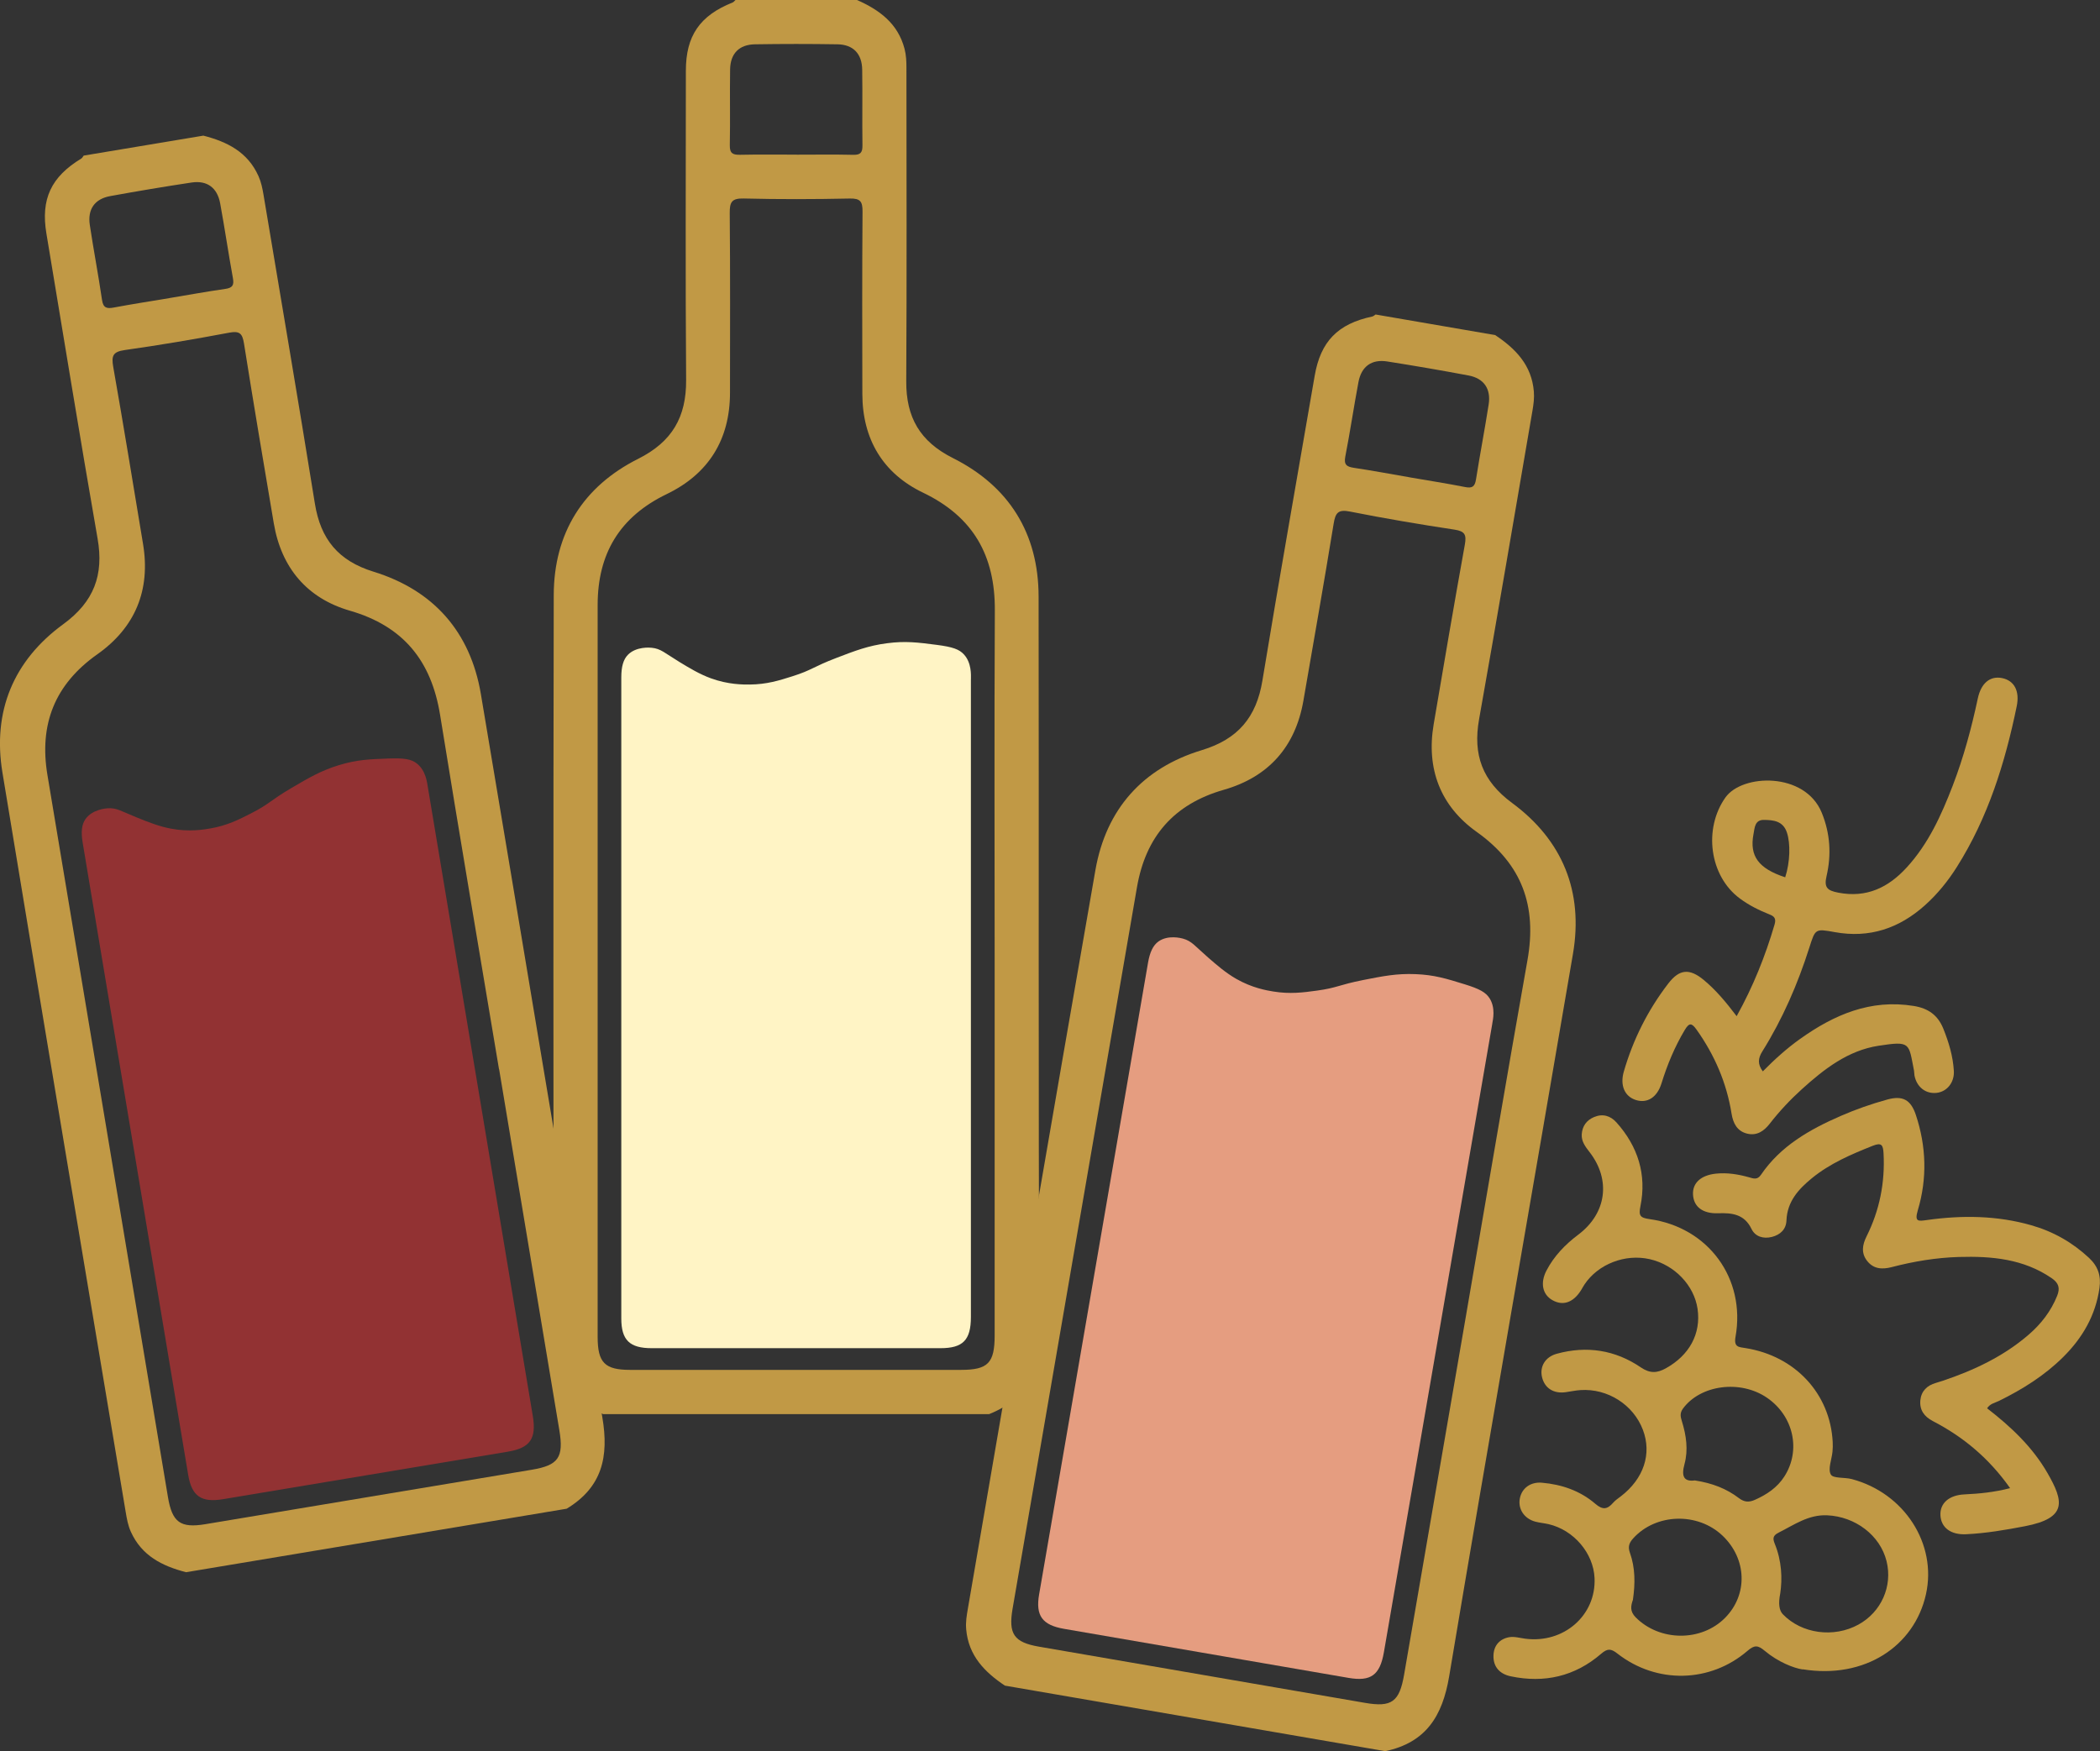
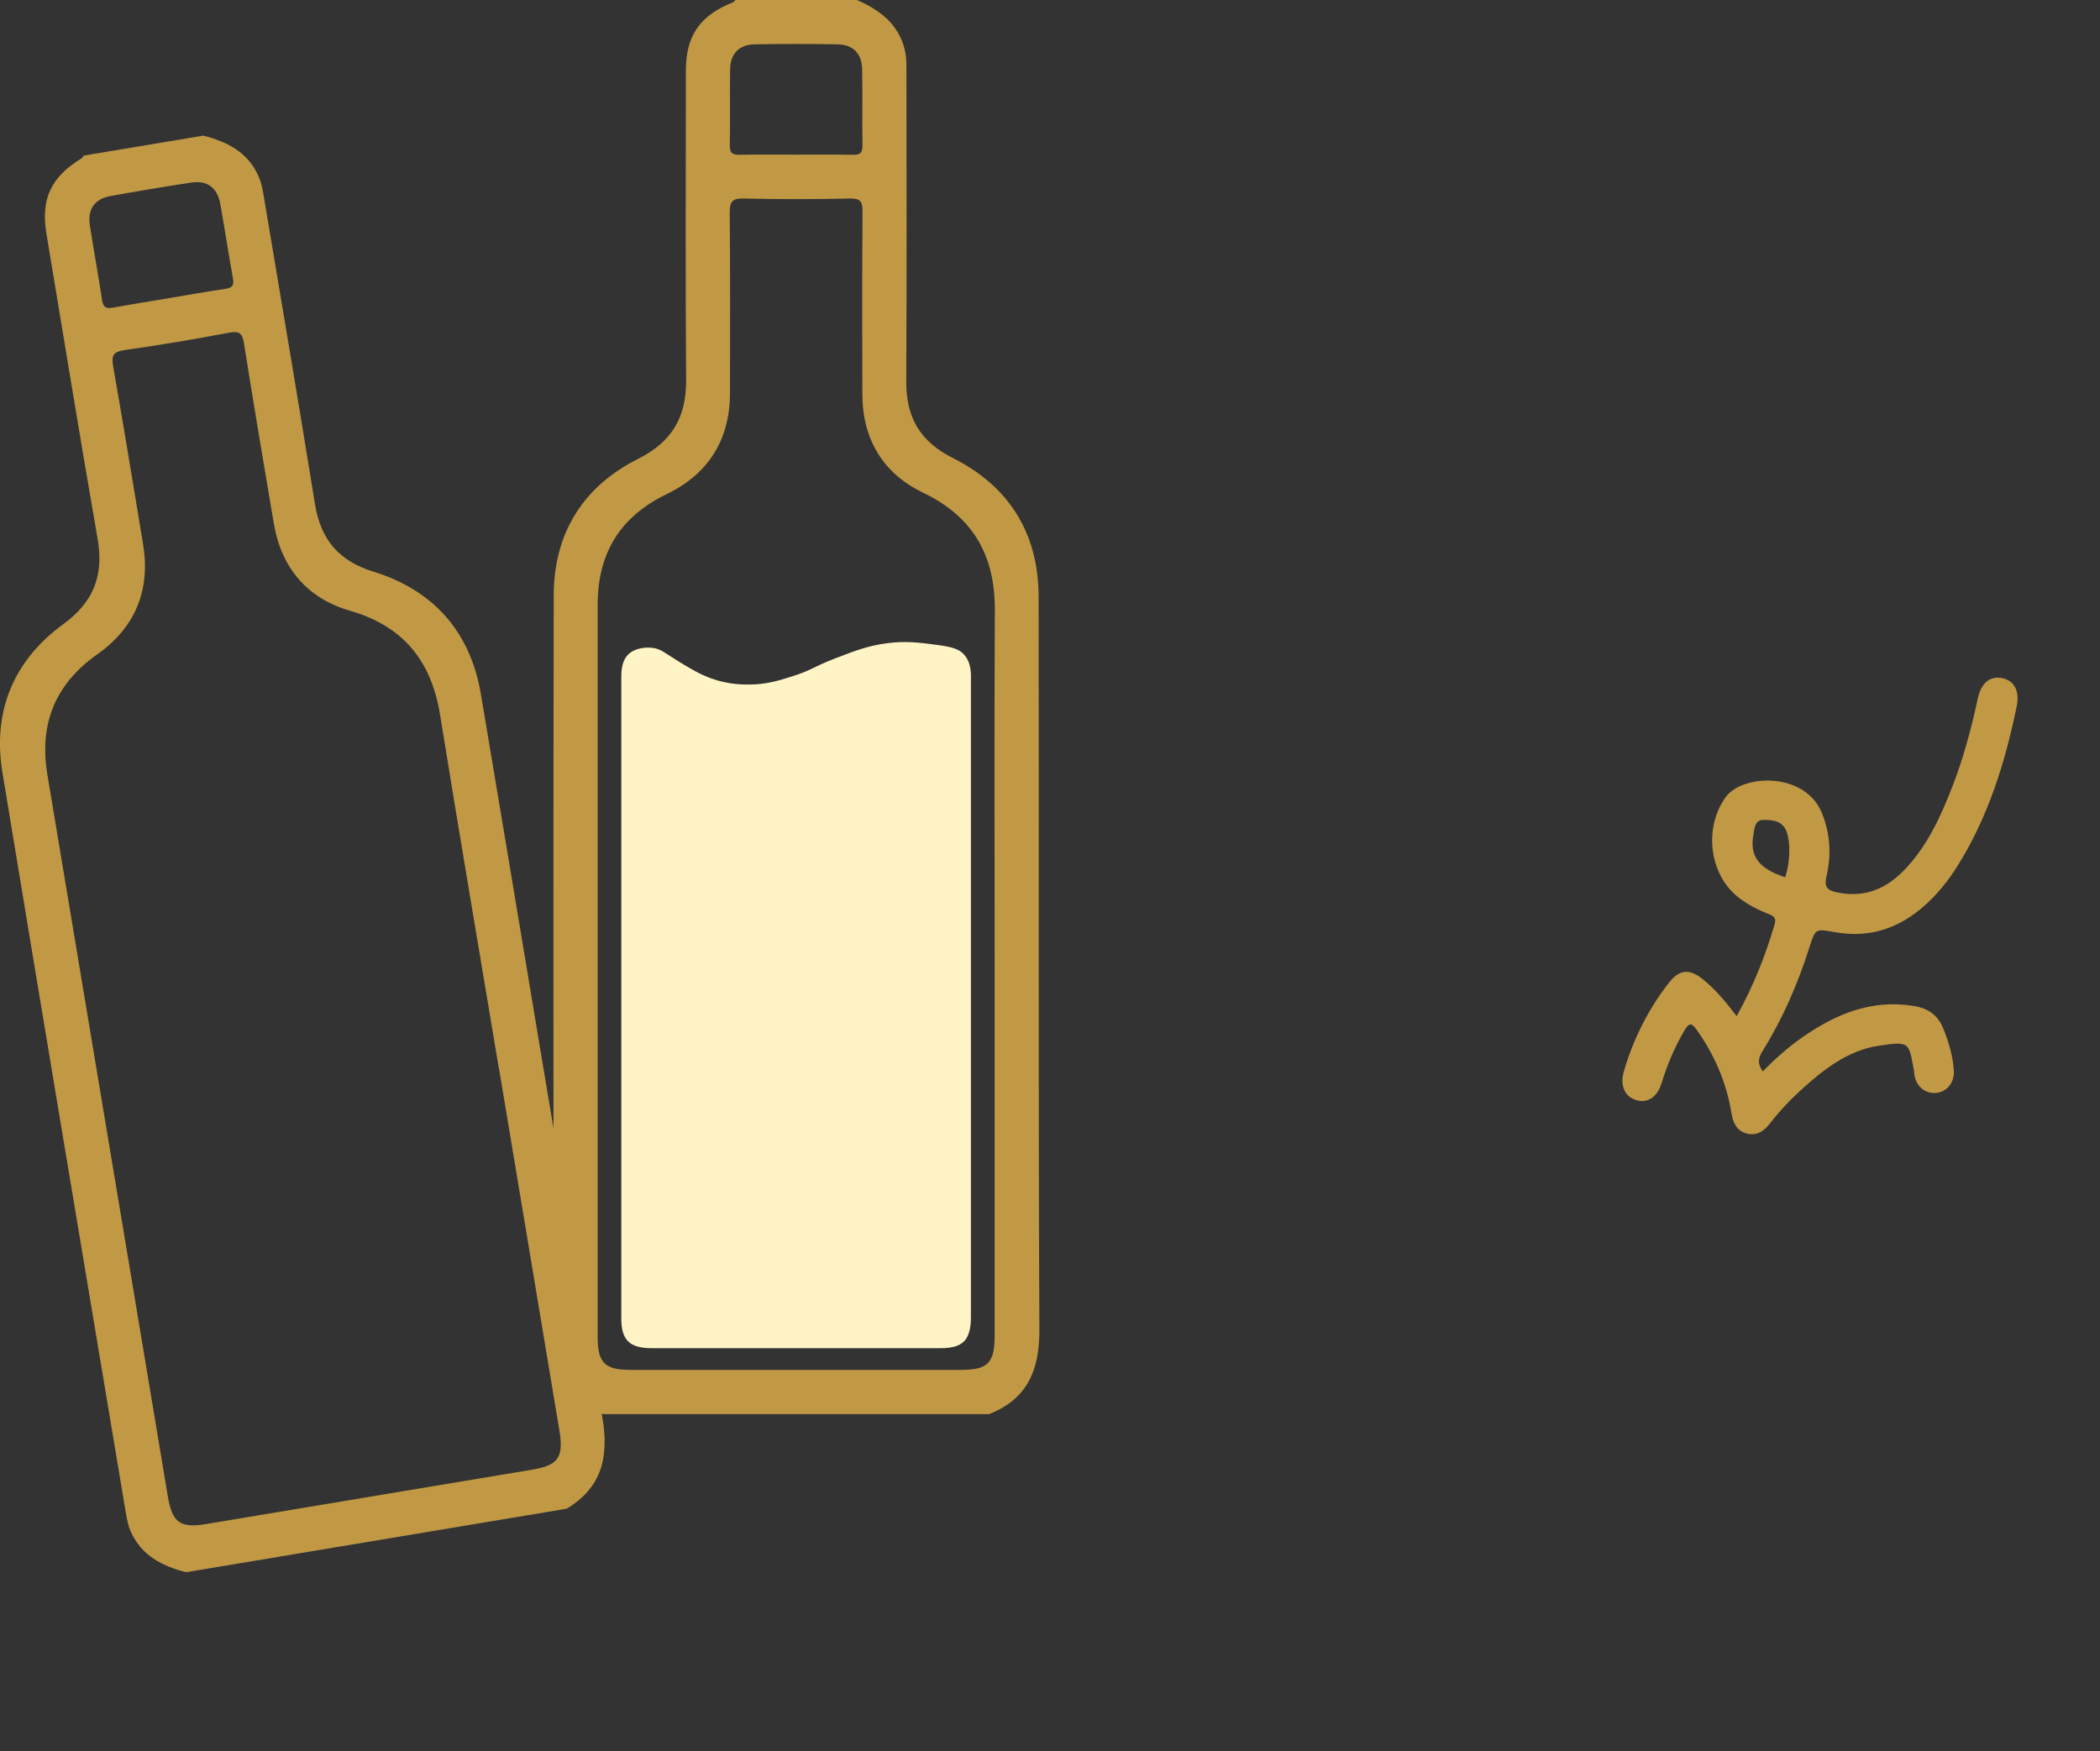
<svg xmlns="http://www.w3.org/2000/svg" id="Calque_2" viewBox="0 0 570.11 475.52">
  <rect x="0" y="0" width="570.11" height="475.52" fill="#333333" stroke="none" />
  <defs>
    <style>.cls-1{fill:#923233;}.cls-1,.cls-2,.cls-3,.cls-4{stroke-width:0px;}.cls-2{fill:#fff4c5;}.cls-3{fill:#e59d80;}.cls-4{fill:#c19945;}</style>
  </defs>
  <g id="Calque_1-2">
    <path class="cls-4" d="M50.5,426.92c-6.44-1.67-12.02-4.44-14.97-10.97-.8-1.76-1.1-3.56-1.41-5.4C22.94,343.63,11.69,276.72.66,209.77c-2.74-16.62,3.01-30.42,16.52-40.28,8.32-6.08,11.05-13.33,9.31-23.26-4.81-27.57-9.28-55.2-13.89-82.81-1.56-9.35,1.25-15.38,9.47-20.37.28-.17.44-.53.65-.8,10.83-1.81,21.66-3.61,32.49-5.42,6.45,1.66,12.03,4.43,14.96,10.98.74,1.65,1.07,3.31,1.36,5.02,4.68,27.98,9.45,55.94,13.96,83.94,1.55,9.63,6.35,15.52,15.92,18.47,16.27,5.02,26.29,16.33,29.14,33.24,11.04,65.42,21.73,130.91,32.96,196.3,1.86,10.85-.07,19.08-9.67,24.9-34.46,5.75-68.91,11.5-103.37,17.25ZM135.47,290.33c-5.35-32.06-10.81-64.09-15.99-96.18-2.37-14.66-9.92-24.1-24.49-28.32-11.6-3.36-18.61-11.61-20.66-23.72-2.76-16.27-5.5-32.54-8.09-48.83-.43-2.69-1.15-3.48-3.99-2.95-9.44,1.78-18.91,3.39-28.42,4.73-3.23.46-3.6,1.62-3.09,4.56,2.82,16,5.43,32.04,8.09,48.07,2.09,12.58-2.14,22.72-12.41,29.98-11.56,8.16-15.84,19.03-13.54,32.79,10.91,65.34,21.81,130.69,32.71,196.03,1.15,6.9,3.38,8.52,10.17,7.39,29.53-4.92,59.07-9.85,88.6-14.78,7.25-1.21,8.72-3.33,7.49-10.75-5.45-32.67-10.9-65.34-16.35-98.02ZM46.06,80.93c5.04-.84,10.06-1.76,15.11-2.48,1.97-.28,2.41-1.03,2.06-2.94-1.23-6.75-2.22-13.54-3.46-20.29-.78-4.25-3.54-6.29-7.75-5.66-7.39,1.11-14.76,2.35-22.11,3.69-4.21.77-6.17,3.57-5.53,7.84,1.02,6.79,2.32,13.53,3.31,20.32.33,2.28,1.34,2.45,3.25,2.09,5.02-.94,10.07-1.72,15.1-2.56Z" />
-     <path class="cls-1" d="M116.13,213.59c-.18-1.05-.51-4.35-2.97-6.27-1.49-1.17-3.34-1.51-7.7-1.35-5.14.19-8.56.31-13.41,1.79-4.89,1.49-8.19,3.43-12.9,6.2-5.93,3.49-5.92,4.3-10.89,6.85-3.47,1.78-6.59,3.35-11.11,4.14-1.79.32-5.78.99-10.66.08-3.27-.61-6.22-1.79-9.15-2.97-4.46-1.79-5.59-2.73-8.08-2.58-.54.03-4.21.32-6.05,2.93-1.04,1.47-1.25,3.53-.77,6.38,9.54,57.23,19.09,114.47,28.65,171.7.97,5.79,3.56,7.59,9.47,6.6,25.78-4.29,51.55-8.59,77.32-12.9,6.05-1.01,7.79-3.53,6.76-9.73-4.74-28.48-9.5-56.95-14.25-85.43-4.75-28.48-9.5-56.95-14.26-85.43Z" />
    <path class="cls-4" d="M163.74,384c-6.07-2.71-11.13-6.36-12.96-13.29-.49-1.87-.5-3.7-.5-5.56-.01-67.85-.1-135.7.05-203.55.04-16.84,7.98-29.51,22.92-37.01,9.21-4.62,13.09-11.33,13.02-21.41-.21-27.99-.07-55.98-.07-83.97,0-9.48,3.77-14.97,12.7-18.54.3-.12.52-.45.78-.69,10.98,0,21.96,0,32.94,0,6.09,2.69,11.14,6.35,12.95,13.29.45,1.74.51,3.44.51,5.18.01,28.36.11,56.73-.05,85.09-.06,9.76,3.71,16.35,12.66,20.84,15.22,7.63,23.24,20.43,23.27,37.59.12,66.35-.11,132.7.21,199.05.05,11.01-3.2,18.81-13.63,22.97h-104.8ZM270.03,263.25c0-32.5-.12-65,.05-97.5.08-14.85-5.82-25.4-19.49-31.97-10.89-5.23-16.45-14.52-16.48-26.8-.04-16.5-.07-33,.05-49.5.02-2.73-.56-3.63-3.45-3.57-9.6.2-19.21.23-28.81-.01-3.27-.08-3.82,1-3.79,3.99.15,16.25.08,32.5.07,48.75,0,12.75-5.85,22.06-17.18,27.53-12.75,6.15-18.75,16.16-18.75,30.11,0,66.25,0,132.5,0,198.74,0,7,1.93,8.96,8.81,8.96,29.94,0,59.88,0,89.82,0,7.35,0,9.15-1.85,9.15-9.38,0-33.12,0-66.25,0-99.37ZM216.3,42c5.11,0,10.21-.08,15.32.04,1.99.05,2.55-.62,2.52-2.56-.1-6.86.04-13.73-.07-20.59-.07-4.32-2.46-6.79-6.71-6.86-7.47-.12-14.94-.12-22.41,0-4.28.07-6.67,2.51-6.74,6.82-.11,6.86.06,13.73-.08,20.59-.05,2.3.92,2.63,2.87,2.59,5.1-.11,10.21-.04,15.32-.04Z" />
    <path class="cls-2" d="M263.59,184.38c0-1.06.21-4.37-1.9-6.67-1.28-1.4-3.05-2.04-7.38-2.6-5.1-.66-8.5-1.1-13.52-.44-5.07.66-8.64,2.03-13.74,3.99-6.42,2.46-6.55,3.27-11.86,4.96-3.71,1.18-7.05,2.22-11.64,2.26-1.82.02-5.86.02-10.53-1.68-3.13-1.14-5.84-2.79-8.54-4.43-4.1-2.5-5.06-3.62-7.55-3.87-.54-.06-4.21-.37-6.45,1.89-1.27,1.28-1.81,3.28-1.81,6.16,0,58.02,0,116.05,0,174.07,0,5.87,2.26,8.07,8.25,8.07,26.13.01,52.26.01,78.39,0,6.13,0,8.27-2.2,8.27-8.49,0-28.87,0-57.74,0-86.61s0-57.74,0-86.61Z" />
-     <path class="cls-4" d="M272.81,457.72c-5.52-3.7-9.89-8.15-10.51-15.3-.17-1.93.13-3.73.45-5.56,11.51-66.86,22.95-133.74,34.63-200.58,2.9-16.59,12.88-27.73,28.88-32.58,9.86-2.99,14.82-8.94,16.46-18.89,4.55-27.62,9.44-55.18,14.19-82.76,1.61-9.34,6.26-14.11,15.66-16.11.32-.07.59-.36.88-.54,10.82,1.86,21.64,3.73,32.46,5.59,5.54,3.69,9.9,8.15,10.5,15.3.15,1.8-.08,3.48-.37,5.19-4.81,27.95-9.52,55.92-14.5,83.85-1.71,9.61.88,16.74,8.94,22.69,13.7,10.1,19.44,24.08,16.55,40.99-11.15,65.4-22.65,130.75-33.61,196.19-1.82,10.86-6.35,17.99-17.34,20.32-34.42-5.93-68.85-11.87-103.27-17.8ZM398.07,356.78c5.52-32.03,10.93-64.07,16.61-96.07,2.6-14.62-1.42-26.02-13.78-34.81-9.84-7-13.74-17.1-11.69-29.21,2.76-16.27,5.53-32.53,8.46-48.77.48-2.68.06-3.67-2.8-4.1-9.5-1.44-18.97-3.04-28.39-4.91-3.2-.64-3.94.34-4.42,3.29-2.61,16.04-5.44,32.04-8.21,48.05-2.17,12.56-9.51,20.75-21.6,24.21-13.61,3.9-21.22,12.74-23.59,26.49-11.25,65.29-22.51,130.57-33.76,195.86-1.19,6.89.38,9.16,7.16,10.33,29.5,5.09,59.01,10.17,88.52,15.26,7.25,1.25,9.33-.26,10.61-7.68,5.63-32.64,11.25-65.29,16.88-97.93ZM382.7,129.62c5.03.87,10.08,1.65,15.09,2.64,1.95.39,2.61-.18,2.92-2.1,1.07-6.78,2.37-13.52,3.43-20.3.67-4.27-1.27-7.11-5.45-7.9-7.34-1.38-14.71-2.65-22.09-3.81-4.23-.66-7,1.34-7.8,5.58-1.27,6.74-2.27,13.54-3.58,20.27-.44,2.26.46,2.75,2.38,3.04,5.05.76,10.07,1.7,15.1,2.57Z" />
-     <path class="cls-3" d="M405.12,277.96c.18-1.05.95-4.27-.74-6.9-1.03-1.59-2.66-2.53-6.83-3.81-4.92-1.52-8.18-2.53-13.25-2.73-5.11-.21-8.86.54-14.22,1.6-6.75,1.34-7.01,2.11-12.53,2.87-3.86.53-7.33.98-11.85.25-1.8-.29-5.78-.97-10.09-3.44-2.89-1.66-5.28-3.75-7.66-5.82-3.62-3.16-4.38-4.42-6.78-5.1-.52-.15-4.08-1.08-6.67.77-1.47,1.05-2.34,2.92-2.83,5.76-9.87,57.18-19.72,114.36-29.57,171.54-1,5.78.86,8.33,6.76,9.35,25.75,4.45,51.5,8.89,77.25,13.32,6.05,1.04,8.52-.76,9.59-6.96,4.91-28.45,9.81-56.9,14.72-85.35,4.9-28.45,9.81-56.9,14.71-85.35Z" />
-     <path class="cls-4" d="M489.39,453.33c-2.44-.36-6.72-2.05-10.31-5.07-1.8-1.51-2.76-1.64-4.65,0-10.18,8.77-24.73,9.05-35.35.74-1.76-1.38-2.69-1.4-4.41.08-7.1,6.13-15.39,8.03-24.53,6.11-2.96-.62-4.8-2.53-4.69-5.7.09-2.68,1.69-4.46,4.27-4.92,1.37-.24,2.88.21,4.32.4,10.47,1.39,19.32-6.33,18.85-16.47-.31-6.76-5.62-13.01-12.45-14.62-1.2-.28-2.45-.37-3.64-.69-3.04-.82-4.77-3.49-4.18-6.36.56-2.77,2.94-4.48,5.99-4.21,5.39.47,10.38,2.19,14.48,5.72,2.04,1.75,3.28,1.52,4.85-.28.58-.67,1.35-1.18,2.07-1.73,6.22-4.77,8.48-11.53,6.01-18.06-2.58-6.83-9.58-11.3-16.98-10.8-1.34.09-2.66.39-3.99.57-3.26.46-5.69-1.08-6.41-4.04-.7-2.89.83-5.53,4-6.4,8.14-2.23,15.87-1.03,22.82,3.71,2.47,1.68,4.42,1.56,6.77.25,6.43-3.56,9.59-9.41,8.63-16.12-.93-6.43-6.26-11.99-12.98-13.52-6.69-1.53-14.05,1.33-17.75,6.91-.31.47-.57.97-.86,1.44-2.11,3.43-4.94,4.43-7.85,2.76-2.66-1.52-3.33-4.65-1.6-7.99,2.06-3.96,5.09-7.1,8.64-9.77,7.69-5.78,8.94-14.88,3.05-22.46-1.12-1.45-2.22-2.86-2.1-4.81.15-2.23,1.32-3.82,3.34-4.67,2.35-.99,4.44-.38,6.1,1.47,5.82,6.52,8.24,14.13,6.49,22.76-.52,2.55-.09,3.12,2.48,3.48,15.97,2.22,26.16,16.14,23.34,31.95-.51,2.87.89,2.78,2.75,3.08,13.48,2.16,22.94,12.38,23.63,25.47.05.89.03,1.8-.06,2.69-.21,2.11-1.29,4.67-.45,6.16.63,1.12,3.74.72,5.68,1.24,14.3,3.79,23.19,17.63,20.15,31.28-3.15,14.14-16.66,23.1-33.48,20.37ZM483.28,432.79q-.78,3.99.73,5.55c5.1,5.3,13.83,6.49,20.53,2.8,6.19-3.4,9.3-10.41,7.63-17.19-1.74-7.07-8.52-12.15-16.14-12.48-5.09-.22-8.91,2.57-13.1,4.67-1.64.82-1.72,1.58-1.1,3.1,1.87,4.59,2.09,9.38,1.46,13.55ZM443.32,434.38c-.58,1.63-.89,3.15.72,4.78,6.48,6.57,17.81,6.72,24.3.14,6.22-6.3,5.92-15.98-.69-22.29-6.76-6.44-18.11-6.08-24.26.71-1.08,1.19-1.49,2.25-.91,3.89,1.47,4.11,1.47,8.37.83,12.77ZM460.12,402c4.79.74,8.63,2.26,11.97,4.81,1.47,1.12,2.75,1.16,4.31.47,3.24-1.43,6.1-3.34,8.04-6.38,4.54-7.13,2.47-16.41-4.73-21.35-7.26-4.97-18.09-3.51-22.83,2.96-.9,1.24-.64,2.26-.27,3.44,1.18,3.81,1.75,7.77.7,11.61-.95,3.45-.08,4.82,2.81,4.44Z" />
    <path class="cls-4" d="M471.46,275.95c4.52-8.14,7.79-16.35,10.3-24.9.49-1.66-.09-2.24-1.39-2.75-2.82-1.12-5.53-2.47-7.98-4.28-8.34-6.12-9.98-18.99-3.97-27.47,4.55-6.43,21.6-7.02,26.16,4.16,2.29,5.61,2.64,11.4,1.29,17.2-.72,3.1.22,3.91,3.16,4.48,7.71,1.5,13.62-1.38,18.63-6.86,5.88-6.42,9.39-14.2,12.47-22.2,2.95-7.68,5.09-15.6,6.8-23.65.88-4.14,3.3-6.21,6.59-5.55,3.28.66,4.84,3.46,3.98,7.65-3.17,15.39-7.79,30.26-16.27,43.67-2.41,3.82-5.24,7.31-8.6,10.33-7.02,6.31-15.11,9.05-24.54,7.33-5.32-.97-5.26-.9-6.89,4.2-3.15,9.89-7.24,19.36-12.75,28.17-1.17,1.87-1.36,3.46.12,5.44,3.17-3.21,6.49-6.23,10.15-8.83,9.23-6.57,19.11-10.84,30.83-8.93,3.92.64,6.54,2.47,8.04,6.21,1.48,3.69,2.6,7.42,2.84,11.39.19,3.15-1.83,5.67-4.67,6-2.95.33-5.38-1.55-6.01-4.68-.09-.44-.05-.9-.13-1.34-1.49-7.52-.82-8.13-9.64-6.77-8.3,1.28-14.76,6.32-20.82,11.8-3.17,2.87-6.09,5.99-8.72,9.37-1.57,2.02-3.5,3.31-6.08,2.7-2.75-.65-3.86-2.81-4.28-5.46-1.34-8.37-4.61-15.92-9.51-22.81-1.31-1.84-1.99-1.9-3.19.11-2.73,4.57-4.74,9.42-6.31,14.48-1.19,3.84-3.87,5.52-6.96,4.54-3.1-.98-4.34-4.02-3.28-7.71,2.53-8.74,6.54-16.72,12.08-23.93,3.03-3.94,5.78-4.16,9.66-.93,3.3,2.74,6.02,6.01,8.9,9.81ZM484.65,238.22c1.35-4.16,1.45-9.22.46-12.16-1.05-3.14-3.64-3.39-6.24-3.42-2.5-.03-2.5,2.14-2.83,3.86-1.13,5.97,1.37,9.35,8.6,11.72Z" />
-     <path class="cls-4" d="M545.69,404.08c-5.68-8.07-12.67-13.9-20.97-18.2-2.37-1.23-3.64-3.05-3.38-5.66.25-2.48,1.82-4.02,4.22-4.7.65-.18,1.29-.38,1.93-.6,8.47-2.86,16.46-6.62,23.29-12.53,3.36-2.91,6.01-6.33,7.69-10.5.84-2.09.47-3.47-1.48-4.81-7.65-5.25-16.29-6.01-25.14-5.76-6.18.18-12.27,1.19-18.26,2.75-2.58.67-4.95.57-6.71-1.69-1.66-2.13-1.28-4.37-.15-6.64,3.54-7.09,5.04-14.6,4.62-22.54-.12-2.27-.53-3.03-2.91-2.08-5.86,2.33-11.65,4.8-16.58,8.84-3.63,2.98-6.67,6.32-6.87,11.46-.09,2.37-1.64,3.87-3.96,4.46-2.35.59-4.54-.11-5.53-2.17-1.94-4.04-5.32-4.39-9.04-4.26-4.16.15-6.69-1.72-6.84-5.13-.14-3.13,2.19-5.21,6.25-5.63,3.07-.31,6.04.17,8.98,1,1.18.33,2.23.77,3.21-.67,5.34-7.86,13.22-12.31,21.65-15.99,4.12-1.8,8.36-3.28,12.69-4.47,4.14-1.14,6.35.07,7.72,4.19,2.85,8.57,3.1,17.27.53,25.89-.95,3.21.15,2.97,2.46,2.65,9.54-1.34,19.02-1.25,28.36,1.42,5.93,1.69,11.13,4.64,15.66,8.86,2.45,2.29,3.3,4.86,2.84,8.16-1.05,7.45-4.6,13.54-9.84,18.75-5.09,5.05-11.07,8.79-17.46,11.93-1.07.53-2.38.71-3.21,2,6.42,4.97,12.29,10.46,16.39,17.58,4.43,7.69,5.43,12.22-6.11,14.44-5.3,1.02-10.59,1.92-15.98,2.18-4.16.2-6.8-1.8-6.97-5.14-.16-3.28,2.33-5.49,6.53-5.68,4.04-.19,8.04-.58,12.36-1.69Z" />
  </g>
</svg>